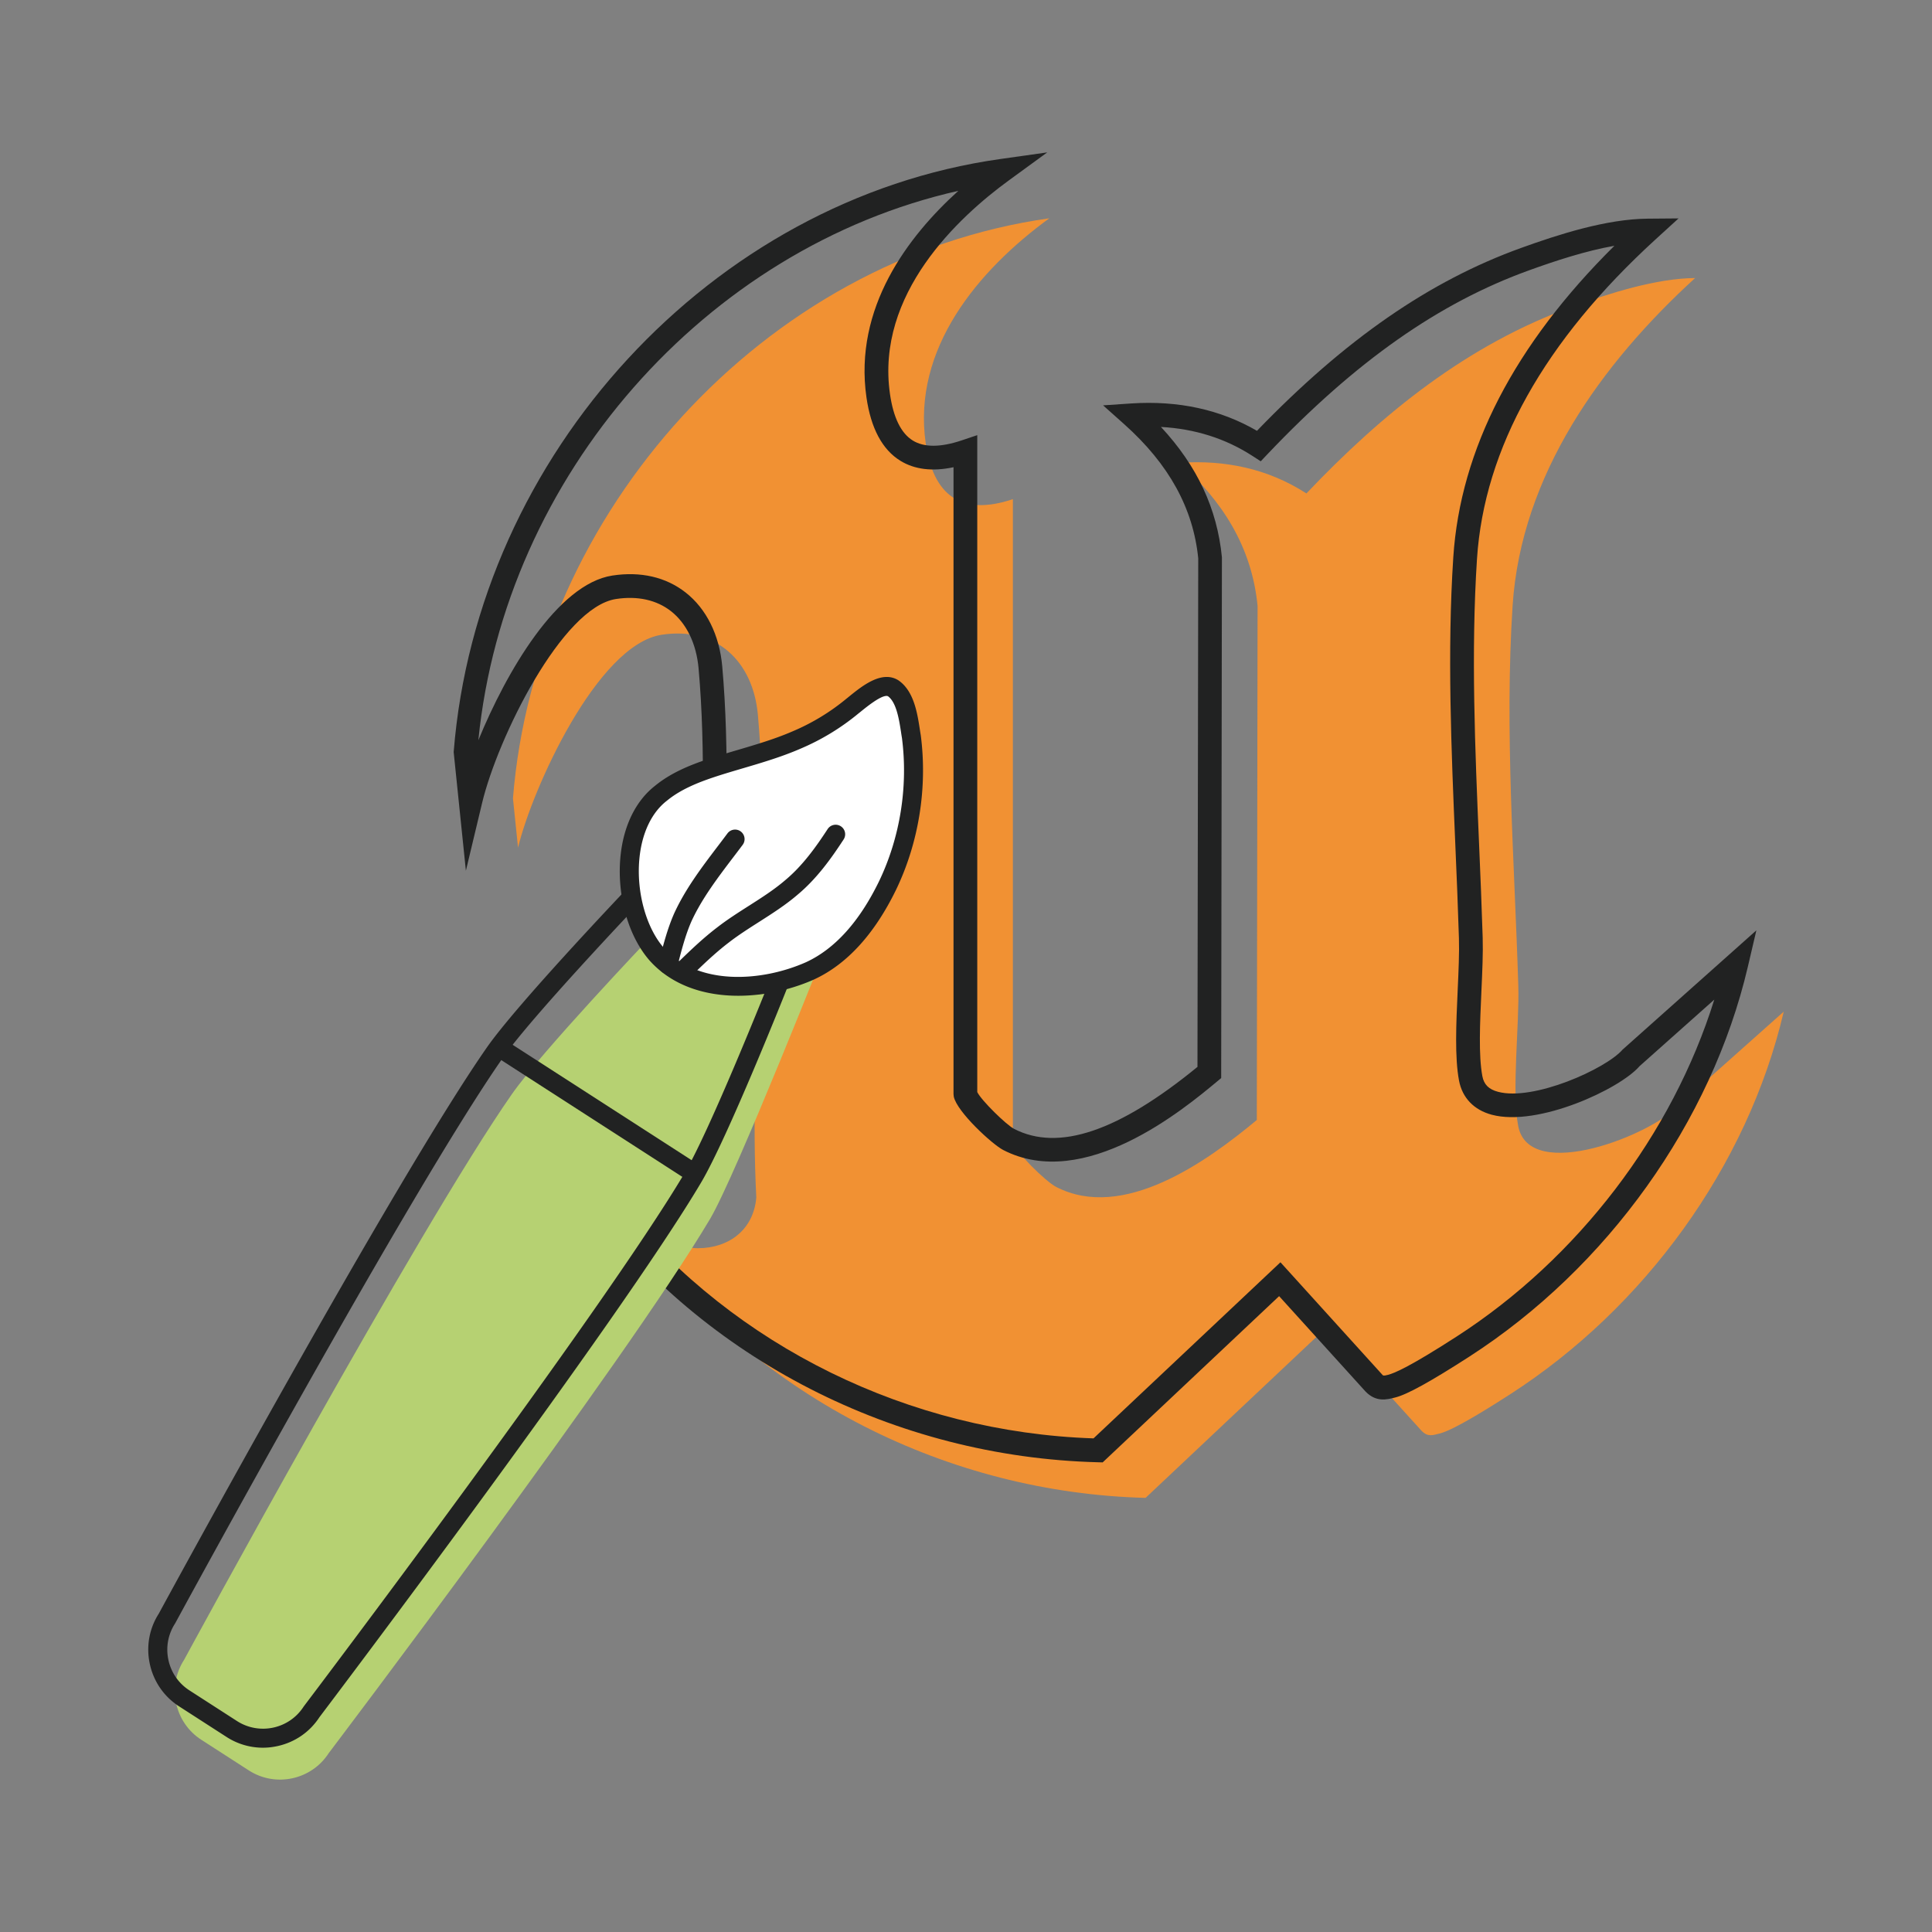
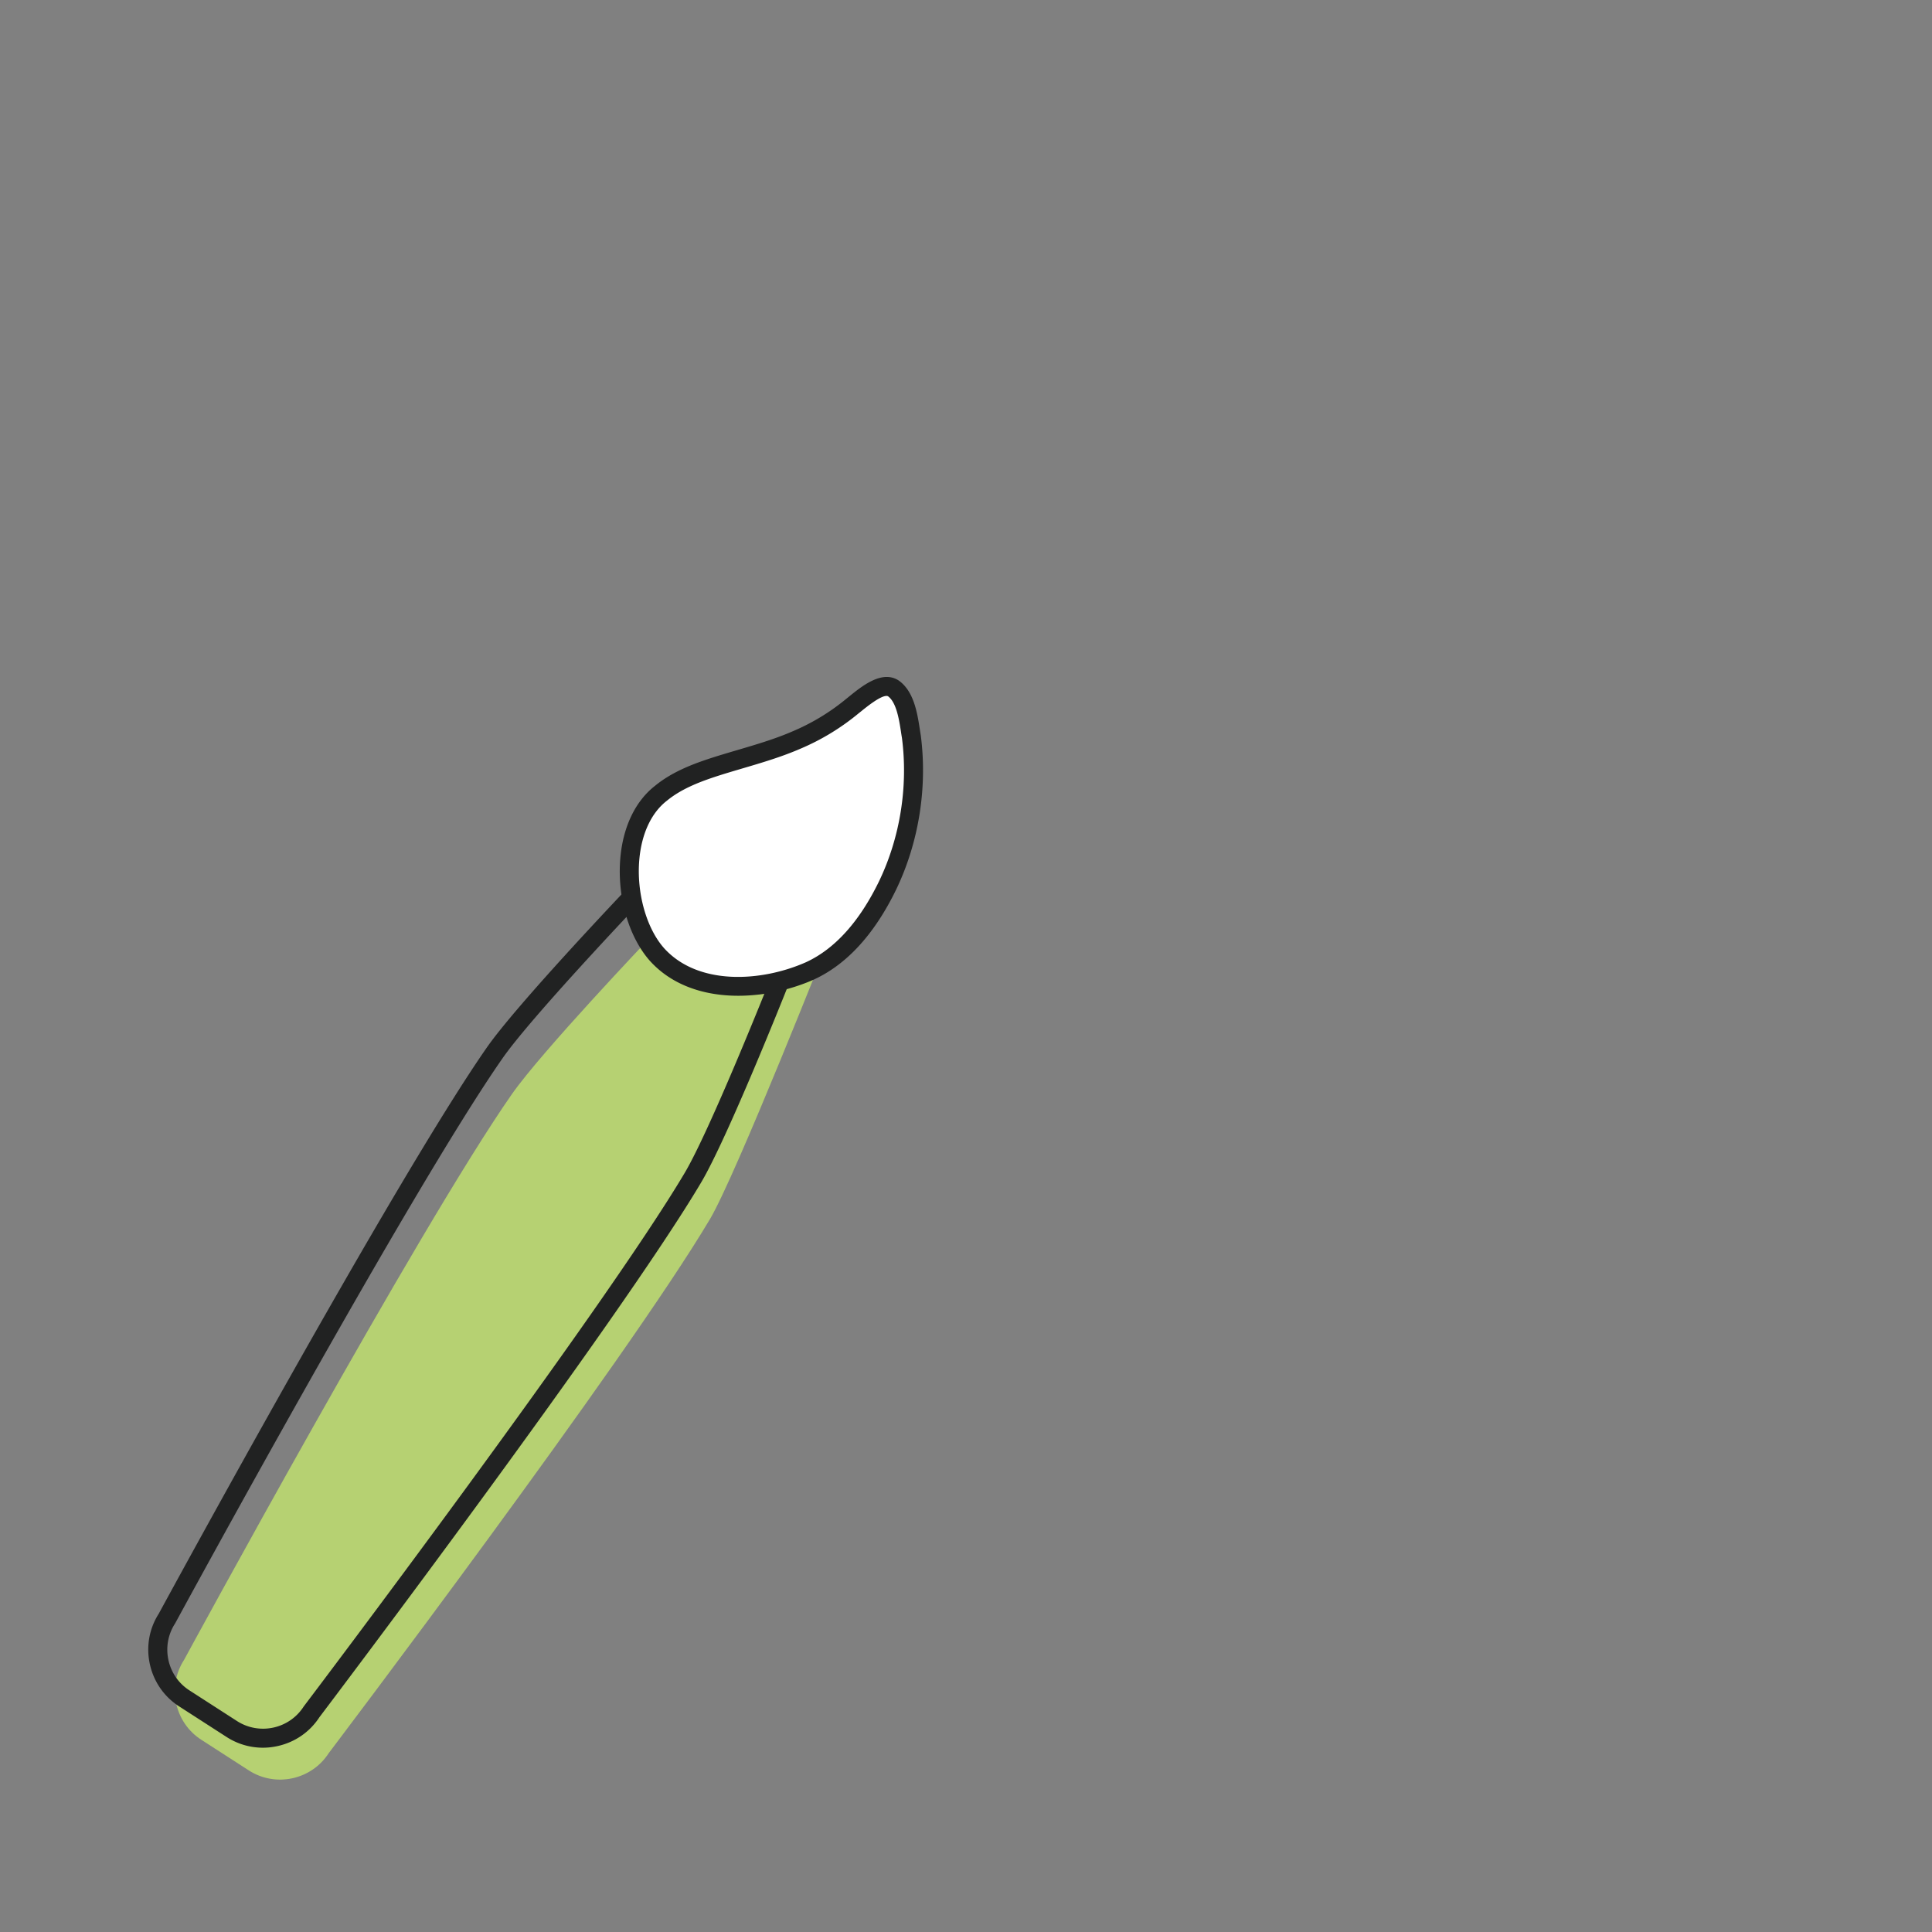
<svg xmlns="http://www.w3.org/2000/svg" viewBox="0 0 800 800" style="enable-background:new 0 0 800 800" xml:space="preserve">
  <rect x="0" y="0" width="800" height="800" fill="#808080" stroke="none" />
-   <path style="fill:#f19133" d="M419.413 472.732c.9 4.168 13.64 16.539 17.901 18.74 27.742 14.331 62.262-10.367 83.106-27.71l.318-212.876c-2.389-24.357-14.488-43.352-32.314-59.253 18.812-1.266 36.673 2.42 52.53 12.688 31.483-33.142 66.623-61.625 110.254-77.374 15.56-5.616 34.629-11.684 50.708-11.82-38.715 35.347-72.038 81.446-75.573 135.621-3.369 51.648.768 105.809 2.348 157.268.507 16.519-2.81 43.664-.043 58.205 4.576 24.047 56.128 3.431 66.633-8.745l43.327-38.58c-15.066 64.325-57.899 122.726-113.181 158.372-6.301 4.063-22.957 14.728-29.173 16.286-3.082.772-5.057 1.541-7.631-1.114l-39.034-43.081-75.23 70.879c-81.492-2.103-159.68-41.281-208.056-106.589 7.18-2.073 15.426 3.217 22.637 3.214 13.04-.006 23.131-7.806 24.226-21.006-3.279-64.253 6.319-136.52.658-199.855-1.965-21.979-16.977-36.66-39.847-33.16-26.718 4.088-53.67 63.942-59.468 88.165l-2.105-20.424c9.473-118.442 103.605-223.475 222.102-240.196-29.46 21.475-56.815 53.981-51.193 93.127 3.087 21.494 14.559 30.399 36.097 23.177v266.041z" />
-   <path style="fill:#212222" d="m456.592 605.542-2.021-.053c-83.916-2.165-163.123-42.755-211.879-108.573l-4.21-5.689 6.798-1.964c5.545-1.627 11.104-.019 16.001 1.387 2.928.84 5.694 1.632 7.988 1.632h.005c11.08-.005 18.488-6.327 19.337-16.5-1.527-28.953-.307-60.681.874-91.362 1.387-36.183 2.828-73.595-.216-107.646-.917-10.221-4.974-18.641-11.43-23.701-5.958-4.666-13.855-6.409-22.779-5.036-22.318 3.413-48.948 57.373-55.429 84.449l-6.716 28.06-5.06-49.126C197.658 187.859 294.949 82.676 414.16 65.854l19.481-2.751-15.9 11.594c-20.936 15.257-55.17 47.042-49.222 88.453 1.407 9.784 4.589 16.27 9.467 19.275 4.681 2.88 11.478 2.871 20.197-.062l6.481-2.175v272.027c1.747 3.514 11.992 13.543 15.247 15.228 18.382 9.477 43.24 1.099 75.933-25.665l.317-210.569c-2.055-20.662-12.093-39.001-30.672-55.573l-8.728-7.787 11.671-.787c19.385-1.272 36.865 2.506 52.049 11.33 36.596-37.926 71.439-62.035 109.394-75.731 15.415-5.564 35.29-11.968 52.337-12.112l12.837-.106-9.481 8.651c-46.106 42.093-70.998 86.61-73.979 132.312-2.516 38.559-.802 78.943.859 117.997.552 13.044 1.104 26.005 1.498 38.799.192 6.414-.158 14.157-.533 22.352-.595 13.072-1.21 26.596.403 35.084.653 3.437 2.64 5.43 6.433 6.443 14.738 3.98 44.747-9.481 51.651-17.479l55.376-49.366-3.543 15.122c-15.036 64.19-58.137 124.521-115.303 161.381-16.001 10.317-25.737 15.694-30.643 16.918-3.557.912-7.979 2.05-12.352-2.458l-35.784-39.491-73.059 68.834zM257.334 499.749c46.927 57.772 119.067 93.297 195.47 95.851l77.402-72.918 42.4 46.792c.461.259 1.407.005 2.103-.178 2.784-.701 9.174-3.432 28.391-15.823 50.35-32.462 89.37-83.792 106.749-139.552l-30.96 27.566c-8.108 9.448-42.045 25.228-61.19 20.096-7.379-1.983-12.189-6.99-13.543-14.109-1.829-9.621-1.186-23.725-.566-37.364.365-8.003.711-15.564.523-21.608-.389-12.751-.936-25.674-1.493-38.679-1.666-39.313-3.394-79.965-.845-119.058 2.914-44.695 25.343-88.035 66.711-128.995-12.069 2.127-24.743 6.337-35.271 10.139-37.417 13.504-71.847 37.695-108.362 76.134l-2.808 2.962-3.428-2.218c-11.142-7.22-23.855-11.238-37.892-12.002 14.983 16.082 23.269 33.831 25.242 53.955l-.302 215.667-1.767 1.469c-13.576 11.296-54.877 45.655-88.506 28.3-4.546-2.352-19.073-15.713-20.451-22.069l-.11-1.042V193.469c-8.732 1.848-16.121.951-22.002-2.669-7.479-4.609-12.203-13.437-14.047-26.245-5.324-37.081 17.187-66.667 38.05-85.534-104.579 23.595-187.837 117.838-198.759 227.501 11.56-28.209 32.722-64.718 55.496-68.199 11.709-1.795 22.194.634 30.331 7.014 8.617 6.755 13.999 17.609 15.161 30.566 3.096 34.676 1.647 72.409.245 108.899-1.171 30.465-2.381 61.968-.888 91.141-1.282 15.914-12.986 26.169-29.14 26.173h-.01c-3.677 0-7.244-1.023-10.696-2.012-.417-.12-.83-.24-1.238-.355z" />
  <path style="fill:#b6d172" d="M343.483 388.602s-38.718 98.013-49.476 116.164c-34.632 58.414-157.903 221.192-157.903 221.192-7.13 11.056-21.997 14.271-33.052 7.141l-19.708-12.704c-11.056-7.13-14.272-21.997-7.141-33.052 0 0 97.051-178.858 135.792-234.331 12.223-17.499 56.789-64.354 56.789-64.354" />
  <path style="fill:#212222" d="M112.105 723.497a27.663 27.663 0 0 1-18.254-4.235l-19.708-12.704c-6.226-4.017-10.529-10.243-12.109-17.533-1.568-7.245-.252-14.638 3.708-20.841 3.067-5.642 97.967-180.174 135.952-234.582 12.246-17.533 55.335-62.9 57.166-64.823 1.499-1.579 3.994-1.637 5.574-.137s1.637 3.994.137 5.574c-.446.469-44.509 46.843-56.411 63.896C169.98 492.783 73.57 670.28 72.597 672.065c-.046.092-.103.172-.149.252-2.873 4.463-3.834 9.797-2.712 15.038 1.133 5.23 4.212 9.694 8.675 12.578l19.708 12.704c9.259 5.963 21.642 3.296 27.605-5.963l.172-.24c1.236-1.625 123.546-163.27 157.662-220.826 10.483-17.682 34.563-78.122 34.803-78.728a3.937 3.937 0 0 1 5.116-2.209 3.942 3.942 0 0 1 2.209 5.116c-.996 2.506-24.56 61.63-35.353 79.838-33.956 57.292-154.195 216.328-158.074 221.444-4.017 6.157-10.209 10.415-17.453 11.971a31.98 31.98 0 0 1-2.712.458l.011-.001z" />
-   <path style="fill:#212222" d="M287.827 489.659a3.897 3.897 0 0 1-2.587-.607l-78.808-50.815a3.94 3.94 0 0 1-1.179-5.448 3.94 3.94 0 0 1 5.448-1.179l78.808 50.815a3.94 3.94 0 0 1 1.179 5.448 3.91 3.91 0 0 1-2.861 1.774v.012z" />
  <path style="fill:#fff" d="M335.529 401.958c-19.49 8.698-47.896 10.461-63.438-6.661-14.443-16.229-16.778-52.531 1.579-66.814 5.963-4.921 13.23-7.897 20.532-10.357 11.857-3.937 24.183-6.729 35.662-11.708a93.778 93.778 0 0 0 23.141-14.066c4.578-3.628 12.04-10.277 16.835-7.359 5.677 3.926 6.455 13.642 7.565 20.074 2.701 20.955-.721 42.643-9.888 61.676-7.039 14.443-17.156 28.291-31.805 35.135l-.172.08h-.011z" />
  <path style="fill:#212222" d="M314.184 411.823c-16.469 1.923-33.728-1.453-45.012-13.882-8.938-10.037-13.745-26.872-12.28-42.906 1.167-12.807 6.249-23.324 14.306-29.619 6.684-5.505 14.741-8.664 21.734-11.021 4.154-1.385 8.389-2.632 12.486-3.834 7.645-2.255 15.553-4.578 22.855-7.76a89.518 89.518 0 0 0 22.203-13.482c.446-.355.847-.675 1.259-1.019 5.322-4.292 13.367-10.781 20.131-6.684.069.034.126.08.195.126 6.363 4.395 7.771 13.505 8.801 20.154.137.87.263 1.717.401 2.506 0 .057.023.103.023.16 2.793 21.676-.847 44.371-10.254 63.884-8.893 18.254-20.223 30.706-33.682 37.001l-.137.069-.092.046c-6.913 3.079-14.832 5.322-22.947 6.272l.01-.011zm21.345-9.865zm31.21-113.761c-2.678.309-7.897 4.521-10.037 6.249-.435.355-.847.687-1.247.996a96.946 96.946 0 0 1-24.057 14.603c-7.725 3.353-15.862 5.757-23.748 8.08-4.029 1.19-8.206 2.415-12.211 3.754-6.318 2.129-13.562 4.956-19.262 9.659-.034.023-.057.046-.092.069-6.34 4.933-10.369 13.516-11.342 24.148-1.259 13.757 2.873 28.6 10.289 36.921 14.169 15.599 40.434 13.905 58.849 5.699l.114-.057c11.811-5.528 21.882-16.732 29.962-33.316 8.732-18.117 12.12-39.21 9.533-59.364a93.852 93.852 0 0 1-.401-2.541c-.801-5.173-1.9-12.246-5.379-14.787-.263-.126-.595-.172-.973-.126l.002.013z" />
-   <path style="fill:#212222" d="M284.508 404.705a3.93 3.93 0 0 1-3.285-1.167 3.932 3.932 0 0 1 .08-5.574c4.83-4.692 10.014-9.636 15.679-13.951 4.132-3.216 8.652-6.089 13.024-8.881 5.425-3.456 10.541-6.729 15.084-10.621 7.256-6.031 12.749-13.757 17.625-21.219a3.946 3.946 0 0 1 5.459-1.144 3.936 3.936 0 0 1 1.144 5.459c-5.207 7.977-11.136 16.274-19.136 22.935-4.91 4.212-10.506 7.782-15.92 11.239-4.223 2.69-8.584 5.471-12.463 8.481-5.345 4.074-10.335 8.824-14.981 13.356a3.896 3.896 0 0 1-2.289 1.087h-.021z" />
-   <path style="fill:#212222" d="M277.081 403.331a3.81 3.81 0 0 1-1.431-.103 3.943 3.943 0 0 1-2.838-4.795l.195-.767c1.637-6.386 3.33-12.99 6.077-19.273 4.669-10.289 11.651-19.467 18.403-28.349a471.195 471.195 0 0 0 3.731-4.944c1.305-1.74 3.777-2.106 5.516-.801a3.954 3.954 0 0 1 .801 5.516c-1.236 1.659-2.506 3.319-3.777 4.99-6.489 8.538-13.196 17.362-17.488 26.792-2.472 5.654-4.086 11.948-5.642 18.025l-.195.778a3.926 3.926 0 0 1-3.365 2.93l.013.001z" />
</svg>